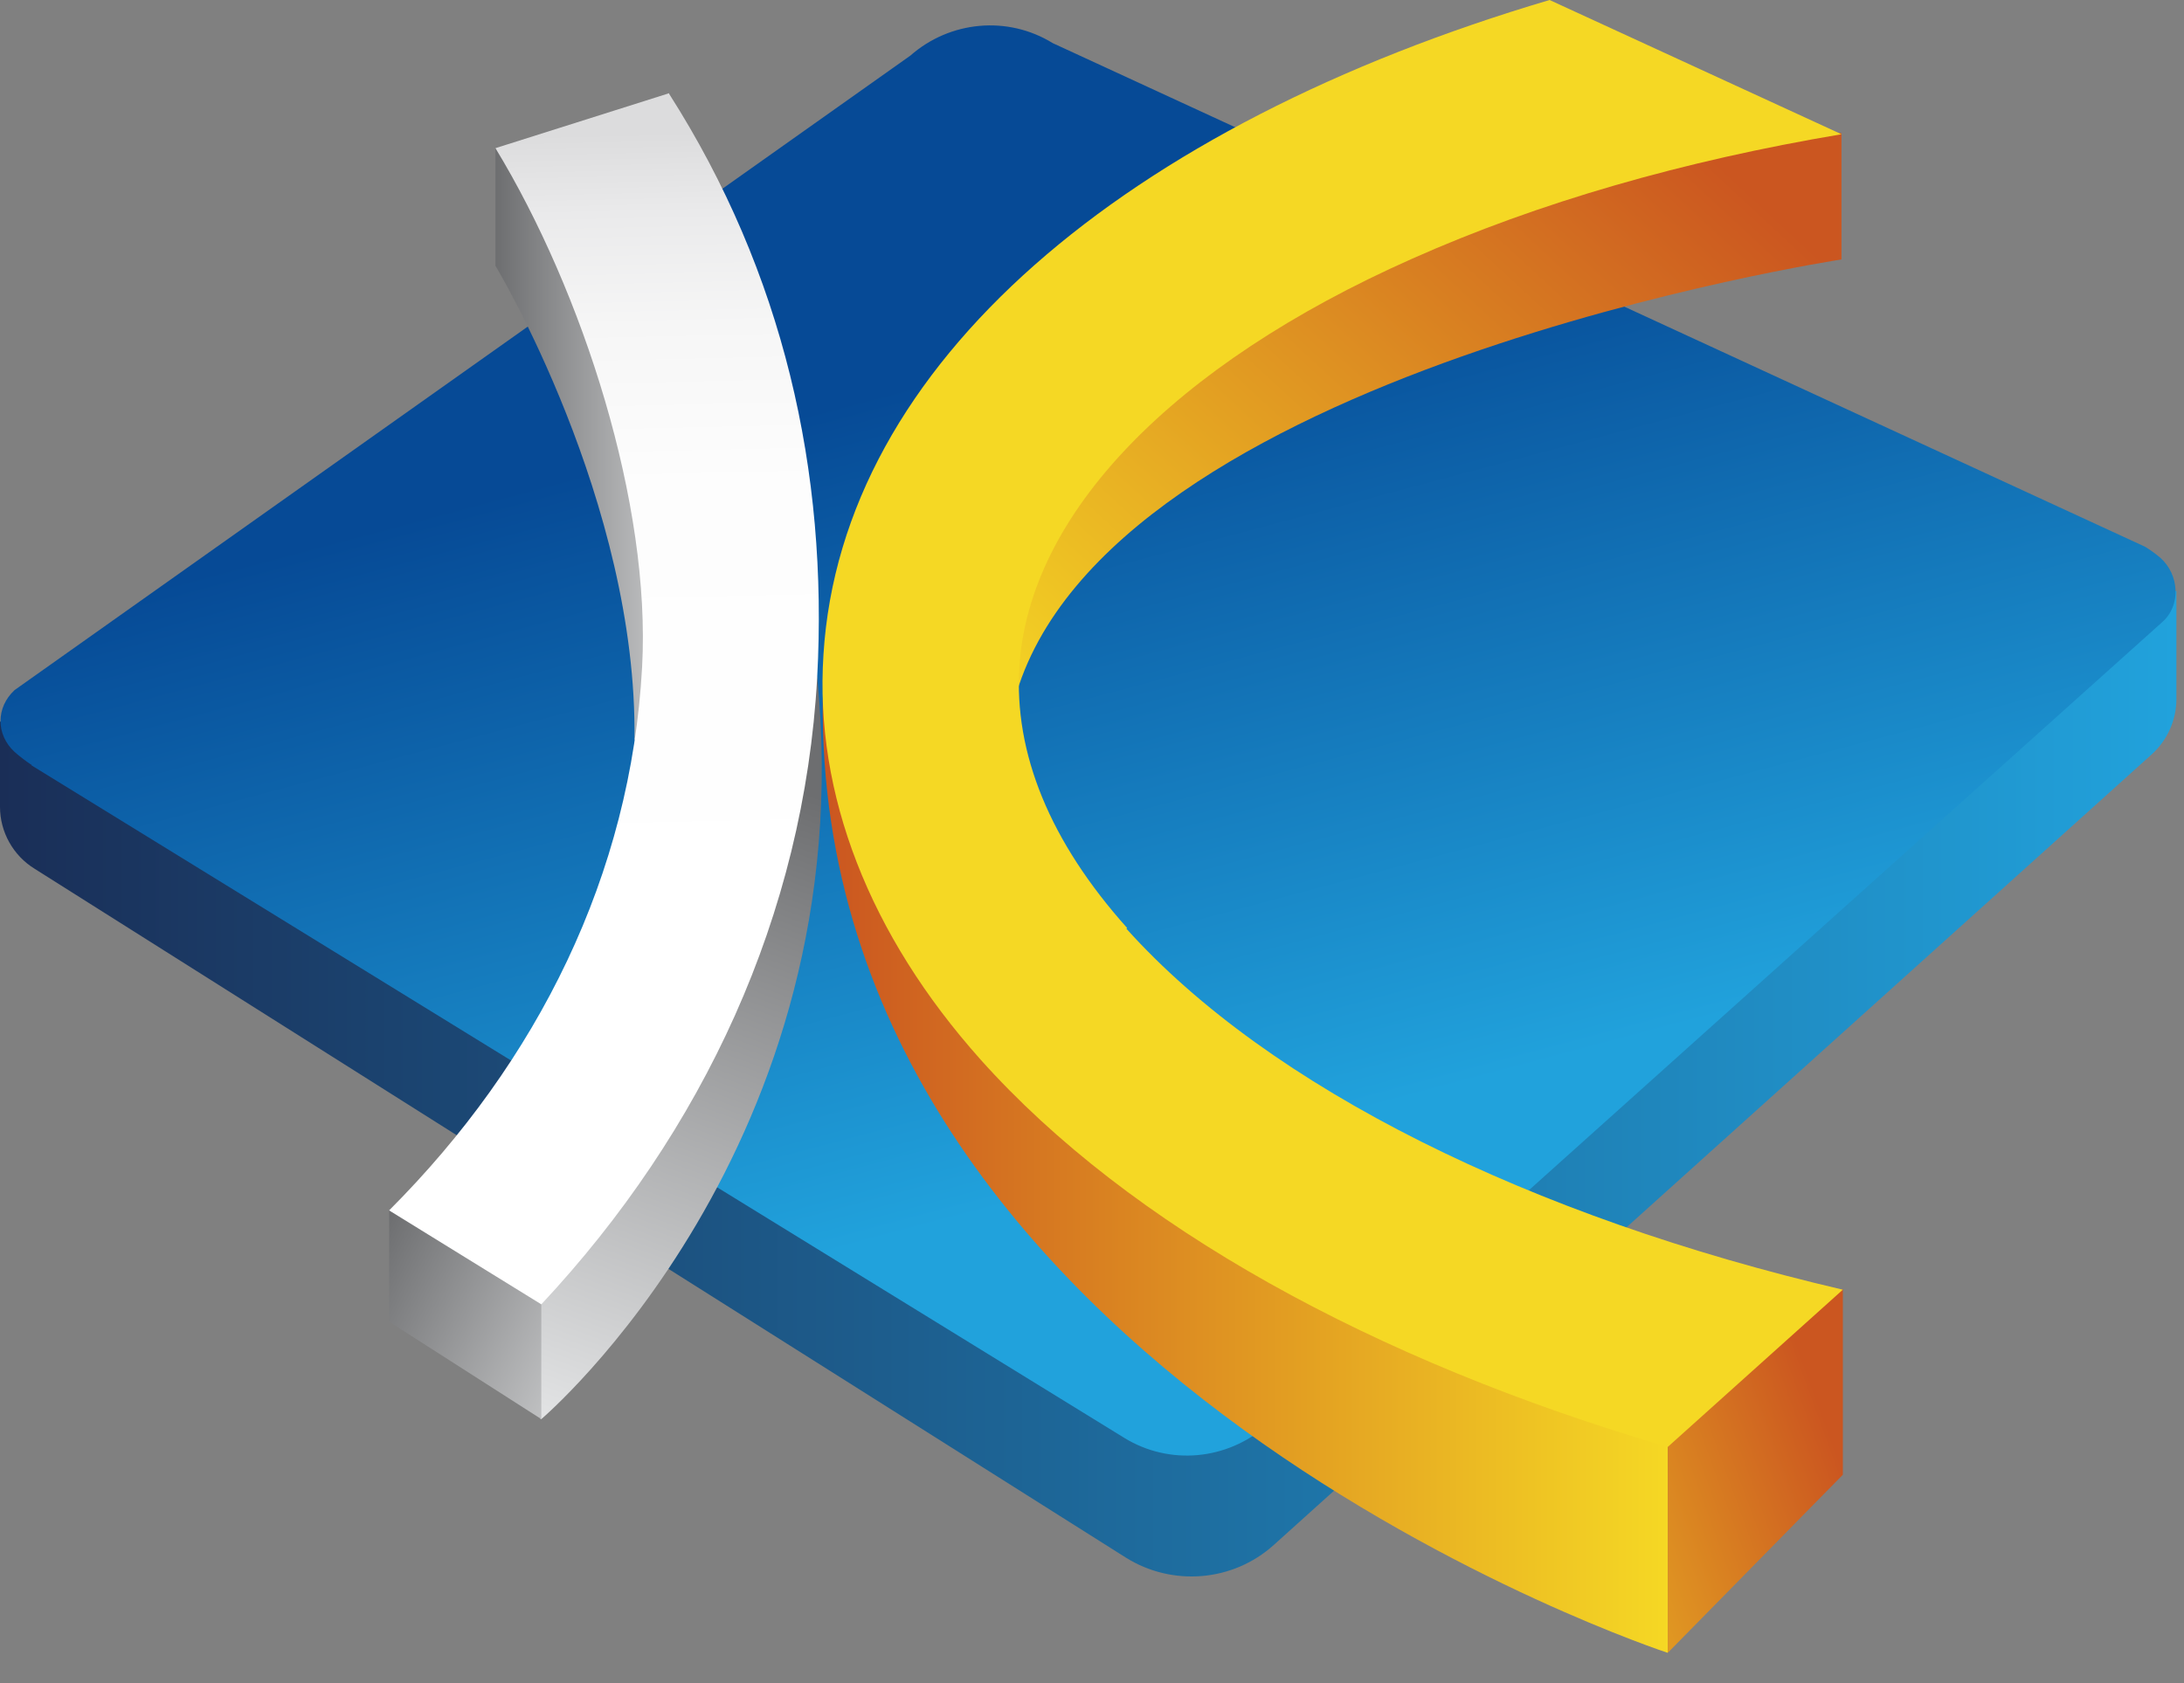
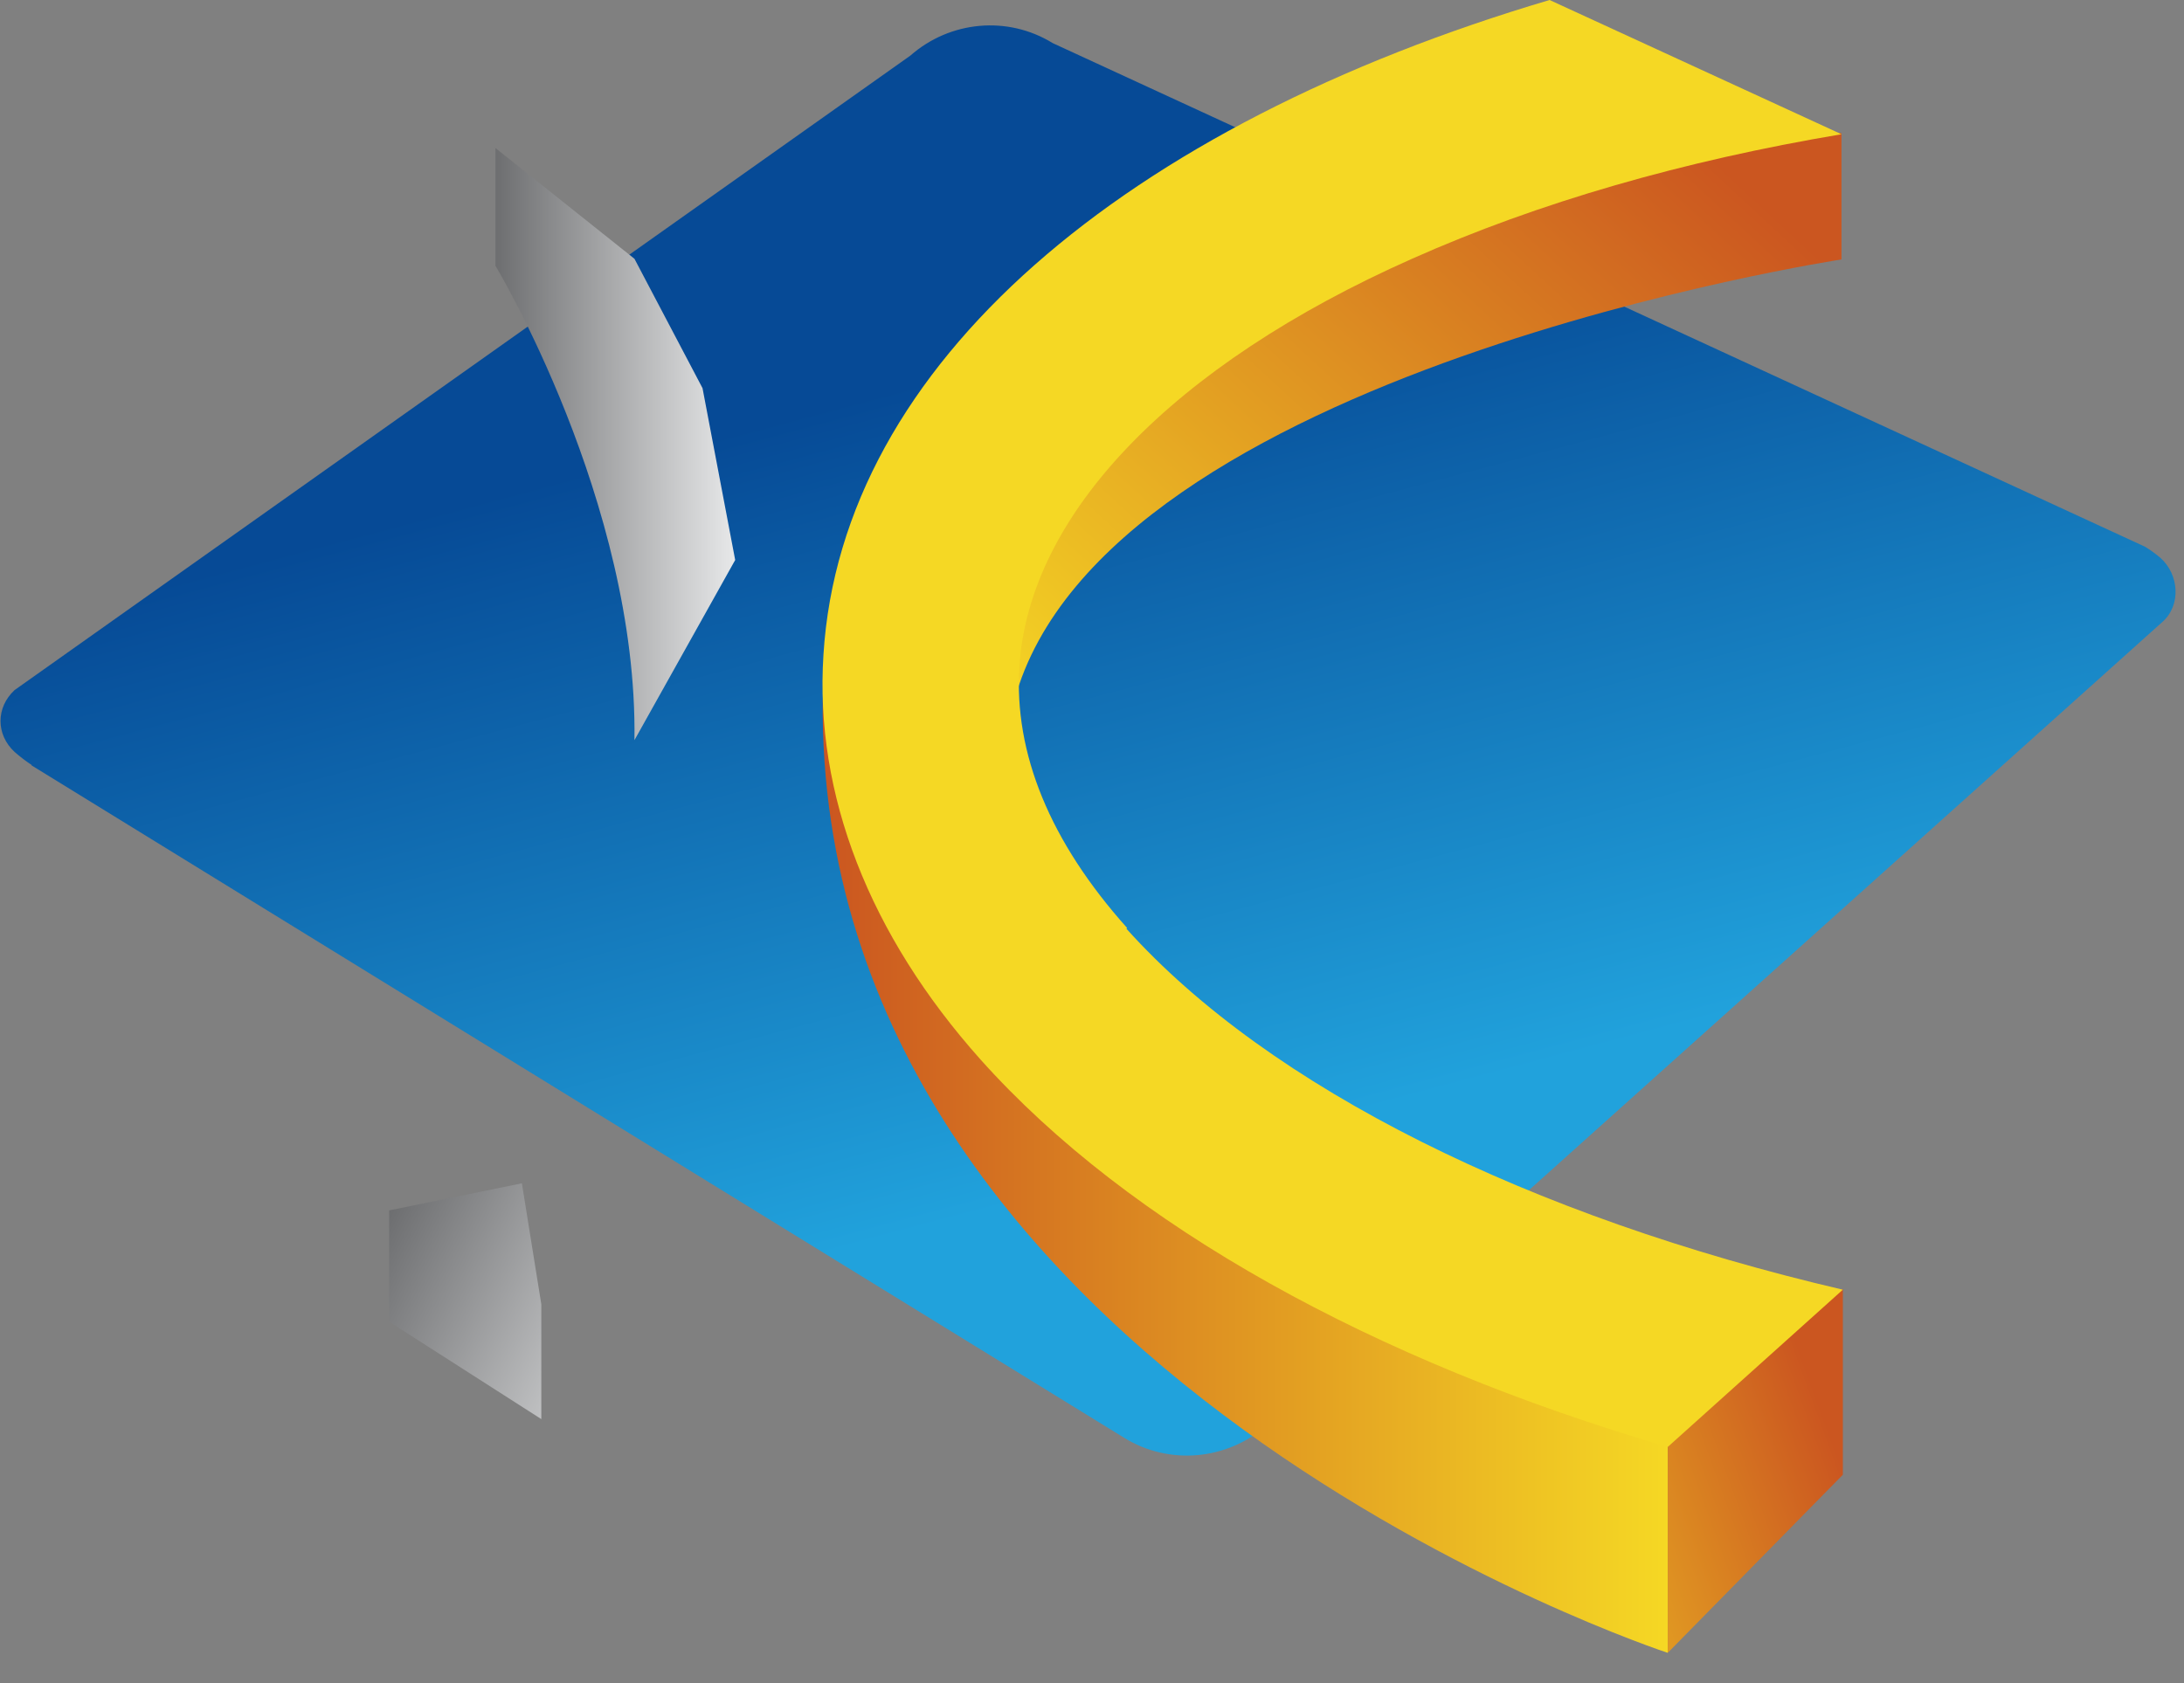
<svg xmlns="http://www.w3.org/2000/svg" fill="none" height="100%" overflow="visible" preserveAspectRatio="none" style="display: block;" viewBox="0 0 48 37" width="100%">
  <rect x="0" y="0" width="48" height="37" fill="#808080" stroke="none" />
  <g id="Group">
    <g id="Group_2">
-       <path d="M-0 15.858V17.739C-0 18.29 0.29 18.81 0.763 19.1L24.741 34.24C25.764 34.882 27.093 34.775 27.994 33.965L47.298 16.577C47.634 16.271 47.833 15.828 47.833 15.369V12.983L25.413 29.759L-0 15.858Z" fill="url(#paint0_linear_0_221)" id="Vector" />
      <path d="M0.687 16.822L24.71 31.61C25.703 32.221 26.971 32.099 27.841 31.334L47.527 13.671C47.94 13.304 47.894 12.631 47.482 12.264C47.375 12.173 47.268 12.096 47.146 12.02L23.137 0.948C22.145 0.336 20.877 0.458 20.007 1.223L0.321 15.17C-0.092 15.552 -0.092 16.149 0.321 16.531C0.443 16.638 0.565 16.73 0.702 16.822H0.687Z" fill="url(#paint1_linear_0_221)" id="Vector_2" />
    </g>
    <g id="Group_3">
      <path d="M36.653 31.793V36.335C36.653 36.335 17.93 30.203 18.082 15.384C18.082 15.384 25.184 27.588 36.653 31.778V31.793Z" fill="url(#paint2_linear_0_221)" id="Vector_3" />
      <path d="M40.472 2.936V5.704C40.472 5.704 24.268 8.166 22.297 15.385L21.641 11.393L24.268 6.545L28.315 4.267L33.996 2.921H40.456L40.472 2.936Z" fill="url(#paint3_linear_0_221)" id="Vector_4" />
      <path d="M40.502 28.337V32.42L36.654 36.335V31.794V30.127L40.502 28.337Z" fill="url(#paint4_linear_0_221)" id="Vector_5" />
      <path d="M24.772 20.4C23.076 18.504 22.282 16.562 22.404 14.65C22.618 11.301 25.764 8.029 31.033 5.689C33.813 4.45 37.005 3.533 40.472 2.951L34.057 5.99543e-08C24.756 2.753 18.495 7.983 18.098 14.39C17.899 17.464 19.106 20.553 21.549 23.291C24.817 26.946 30.178 29.912 36.654 31.809L40.502 28.352C33.63 26.747 27.902 23.918 24.756 20.416L24.772 20.4Z" fill="#F5D824" id="Vector_6" />
    </g>
    <g id="Group_4">
      <path d="M10.889 3.257V5.842C10.889 5.842 14.02 11.041 13.944 16.271L16.158 12.311L15.44 8.533L13.944 5.689L10.874 3.242L10.889 3.257Z" fill="url(#paint5_linear_0_221)" id="Vector_7" />
-       <path d="M11.897 31.197C11.897 31.197 18.984 25.187 17.96 14.88L12.065 23.826L11.47 26.012L11.21 28.918L11.882 31.197H11.897Z" fill="url(#paint6_linear_0_221)" id="Vector_8" />
-       <path d="M8.553 26.609V29.056L11.897 31.197V28.674L11.47 26.013L8.553 26.609Z" fill="url(#paint7_linear_0_221)" id="Vector_9" />
-       <path d="M14.707 2.049L10.889 3.257C12.813 6.423 14.31 11.087 14.112 14.665C13.867 19.223 11.821 23.336 8.552 26.609L11.897 28.674C15.456 24.866 17.67 20.125 17.96 14.895C18.205 10.353 17.212 5.995 14.707 2.064V2.049Z" fill="url(#paint8_linear_0_221)" id="Vector_10" />
+       <path d="M8.553 26.609V29.056L11.897 31.197V28.674L11.47 26.013L8.553 26.609" fill="url(#paint7_linear_0_221)" id="Vector_9" />
    </g>
  </g>
  <defs>
    <linearGradient gradientUnits="userSpaceOnUse" id="paint0_linear_0_221" x1="-0" x2="47.818" y1="23.826" y2="23.826">
      <stop stop-color="#1A2E57" />
      <stop offset="1" stop-color="#21A2DC" />
    </linearGradient>
    <linearGradient gradientUnits="userSpaceOnUse" id="paint1_linear_0_221" x1="22.175" x2="26.814" y1="7.891" y2="25.275">
      <stop stop-color="#064A96" />
      <stop offset="1" stop-color="#21A2DC" />
    </linearGradient>
    <linearGradient gradientUnits="userSpaceOnUse" id="paint2_linear_0_221" x1="18.082" x2="36.653" y1="25.86" y2="25.86">
      <stop stop-color="#CB5620" />
      <stop offset="1" stop-color="#F5D824" />
    </linearGradient>
    <linearGradient gradientUnits="userSpaceOnUse" id="paint3_linear_0_221" x1="36.134" x2="22.584" y1="2.065" y2="16.651">
      <stop stop-color="#CB5620" />
      <stop offset="1" stop-color="#F5D824" />
    </linearGradient>
    <linearGradient gradientUnits="userSpaceOnUse" id="paint4_linear_0_221" x1="40.288" x2="31.137" y1="31.717" y2="35.043">
      <stop stop-color="#CB5620" />
      <stop offset="1" stop-color="#F5D824" />
    </linearGradient>
    <linearGradient gradientUnits="userSpaceOnUse" id="paint5_linear_0_221" x1="10.889" x2="16.158" y1="9.772" y2="9.772">
      <stop stop-color="#6D6E70" />
      <stop offset="1" stop-color="#E7E8E9" />
    </linearGradient>
    <linearGradient gradientUnits="userSpaceOnUse" id="paint6_linear_0_221" x1="16.876" x2="11.579" y1="17.112" y2="31.62">
      <stop stop-color="#6D6E70" />
      <stop offset="1" stop-color="#E7E8E9" />
    </linearGradient>
    <linearGradient gradientUnits="userSpaceOnUse" id="paint7_linear_0_221" x1="8.385" x2="15.062" y1="26.992" y2="30.257">
      <stop stop-color="#6D6E70" />
      <stop offset="1" stop-color="#E7E8E9" />
    </linearGradient>
    <linearGradient gradientUnits="userSpaceOnUse" id="paint8_linear_0_221" x1="12.89" x2="13.288" y1="2.951" y2="20.568">
      <stop stop-color="#DCDCDD" />
      <stop offset="0.1" stop-color="#EAEAEB" />
      <stop offset="0.24" stop-color="#F6F6F6" />
      <stop offset="0.44" stop-color="#FDFDFD" />
      <stop offset="1" stop-color="white" />
    </linearGradient>
  </defs>
</svg>